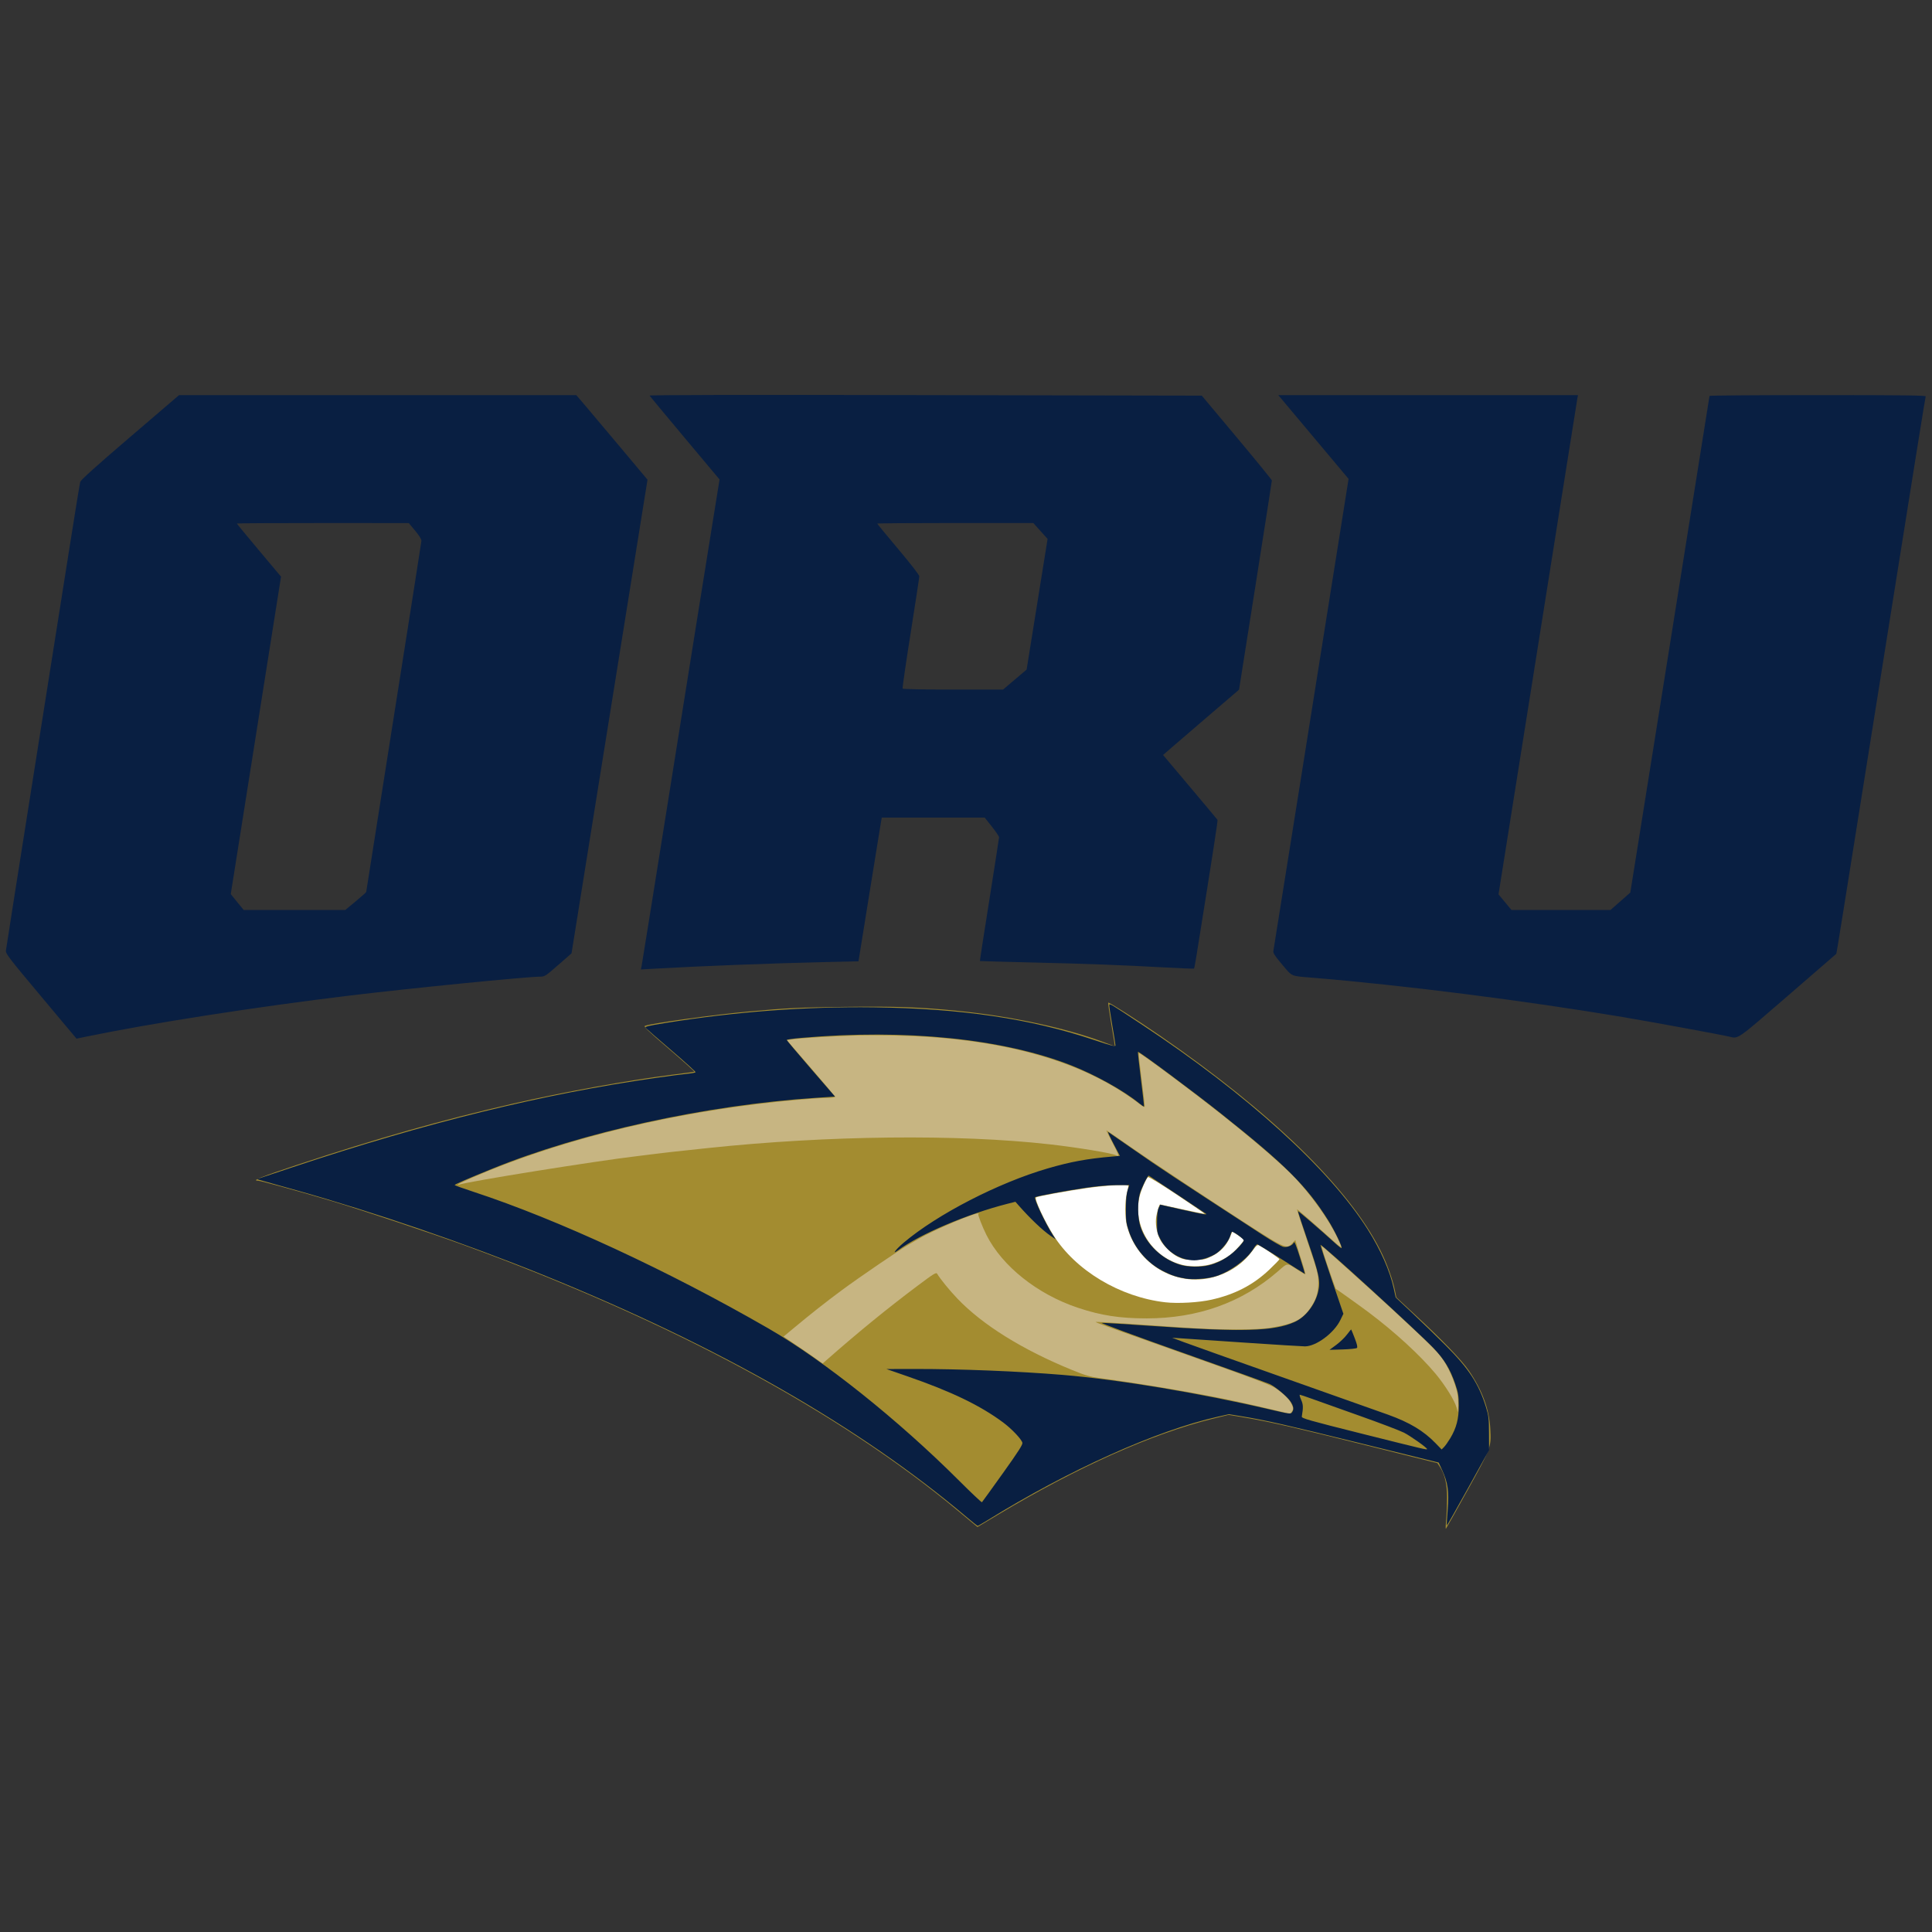
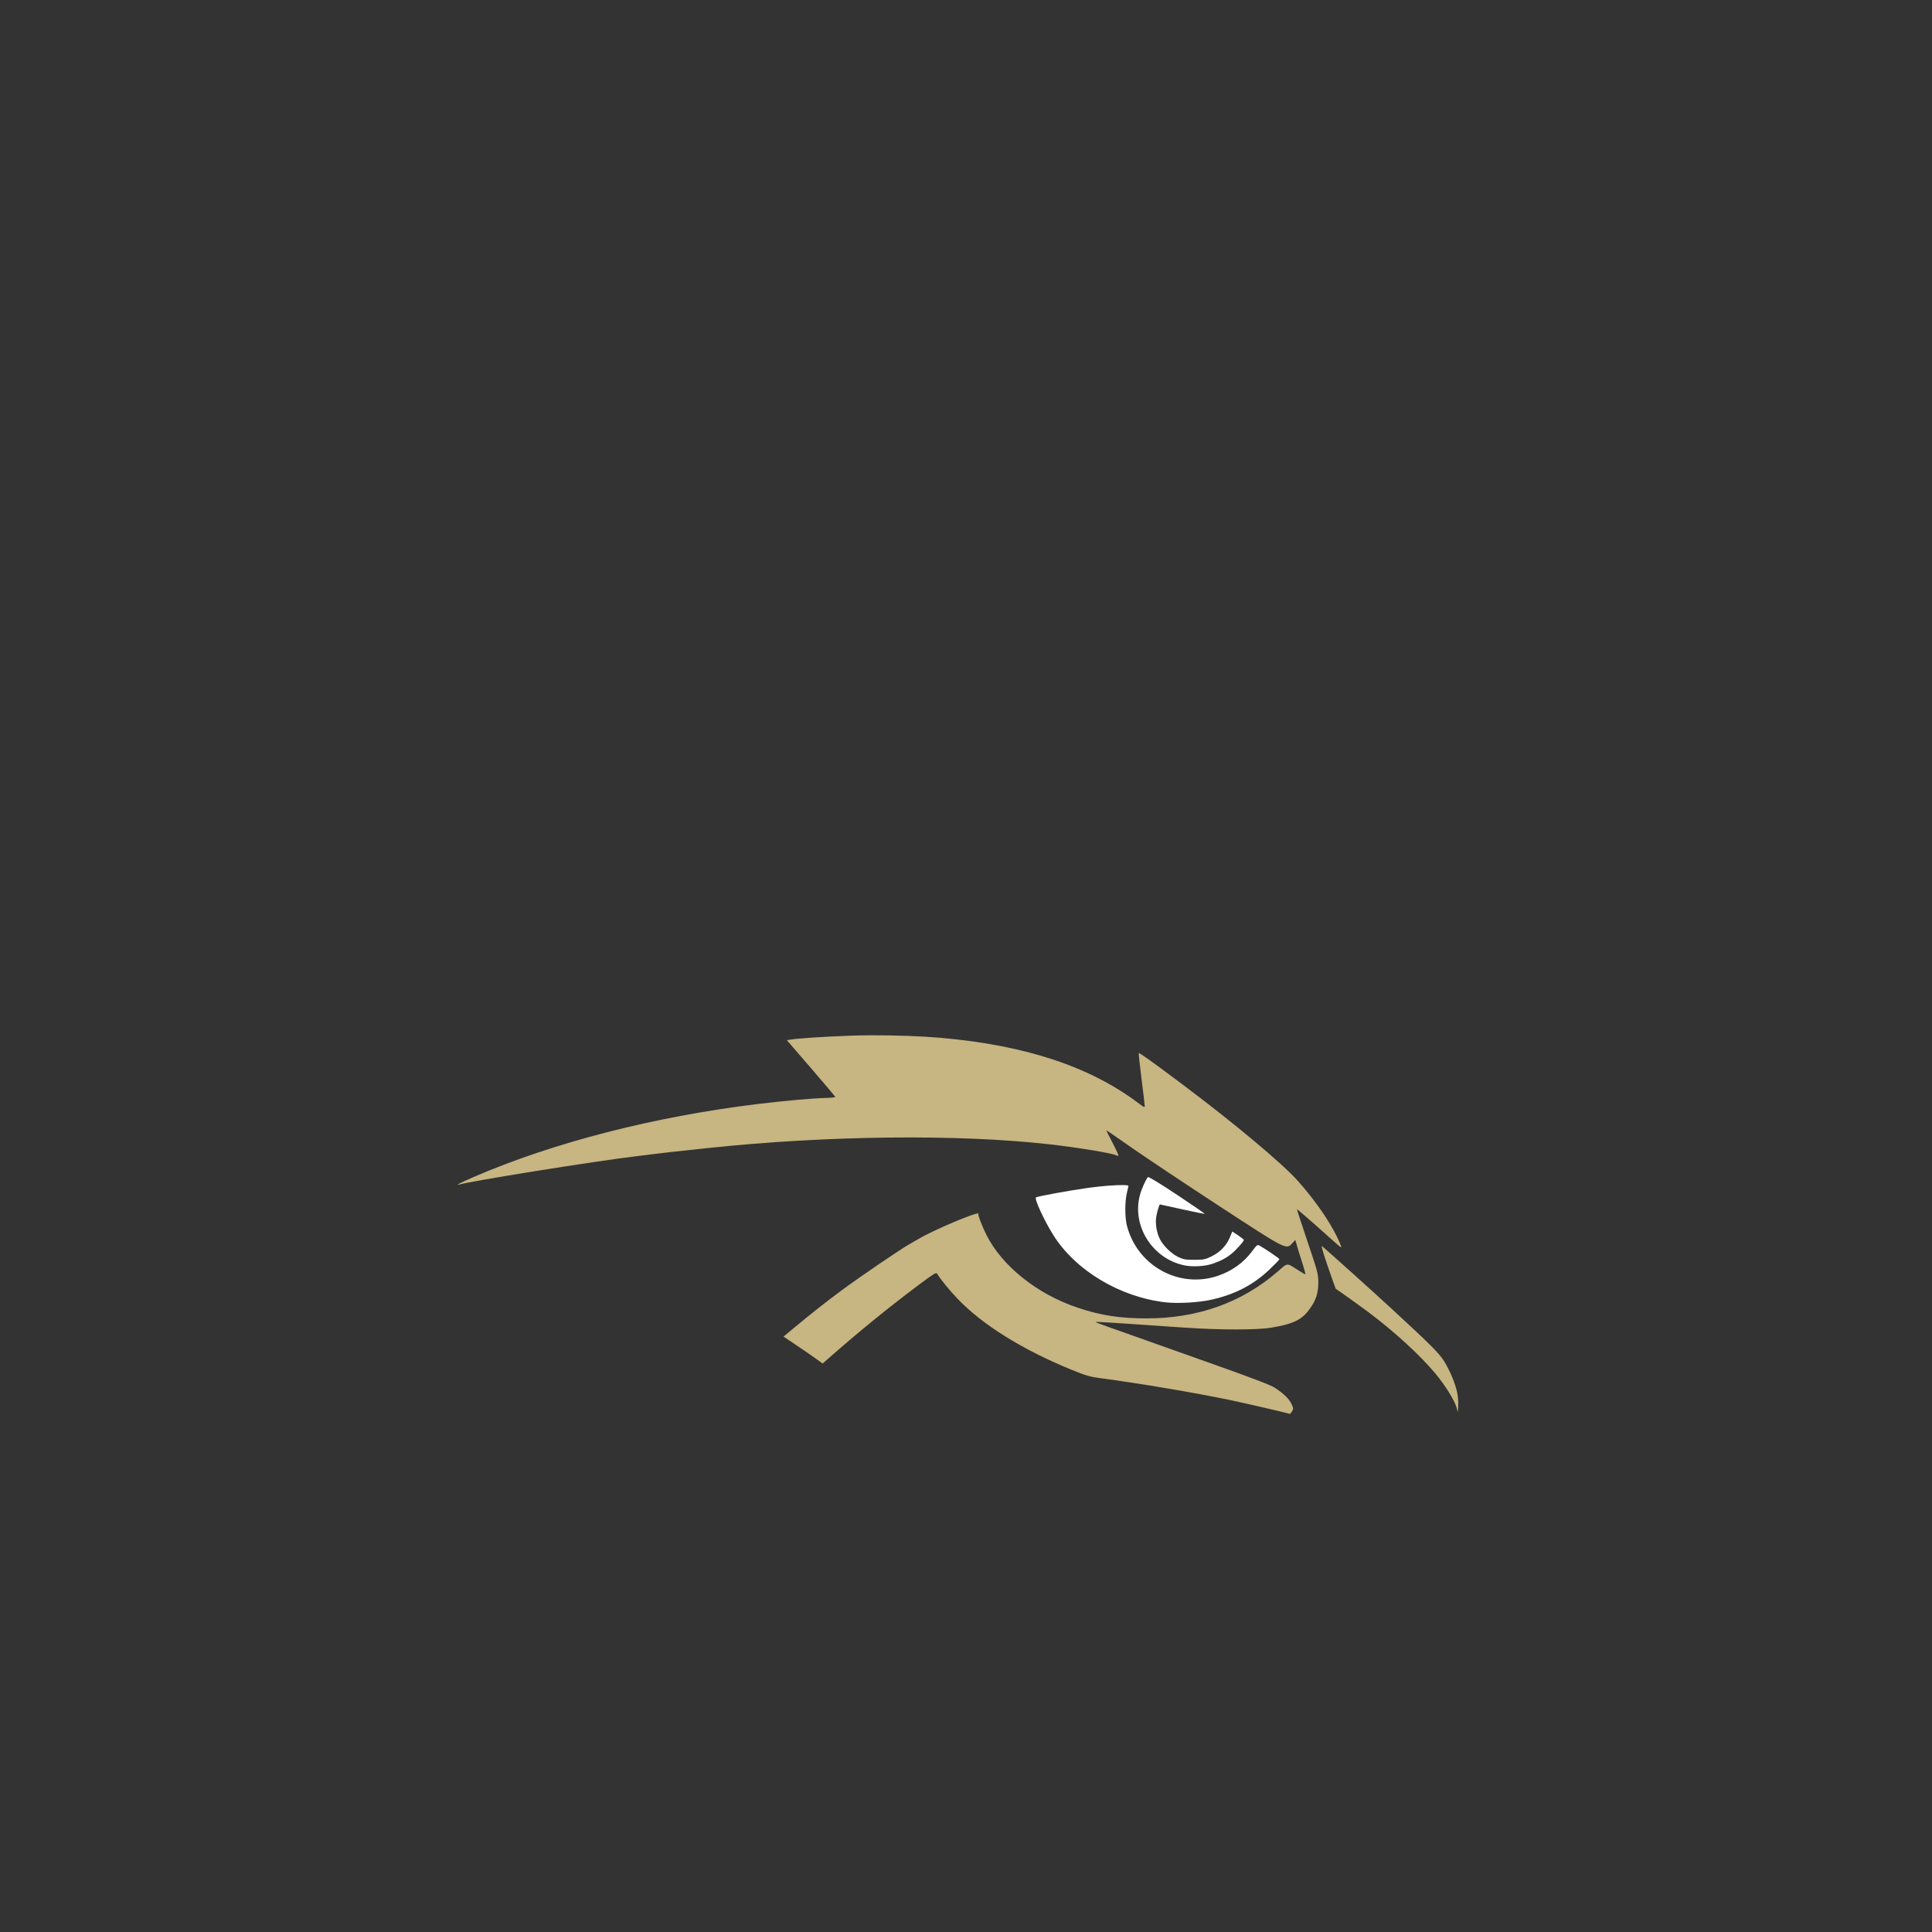
<svg xmlns="http://www.w3.org/2000/svg" width="250px" height="250px" viewBox="0 0 250 250" version="1.1">
  <rect x="0" y="0" width="250" height="250" fill="#333333" stroke="none" />
  <title>ORAL</title>
  <desc>Created with Sketch.</desc>
  <defs />
  <g id="Page-1" stroke="none" stroke-width="1" fill="none" fill-rule="evenodd">
    <g id="ORAL" fill-rule="nonzero">
      <g id="Oral_Roberts_Golden_Eagles_logo" transform="translate(0, 51)">
        <g id="Group" transform="translate(33.017, 78.427)">
-           <path d="M154.116,67.254 C154.179,66.566 154.228,65.252 154.226,64.334 C154.221,62.539 153.93,61.313 153.279,60.35 L152.974,59.898 L144.464,57.773 C134.769,55.352 131.307,54.556 128.164,54.027 L125.954,53.655 L123.839,54.177 C116.106,56.088 106.407,60.422 96.225,66.516 L93.465,68.167 L90.993,66.11 C75.555,53.243 53.772,41.503 27.41,31.836 C23.108,30.257 13.81,27.154 9.693,25.924 C6.116,24.855 0.662,23.351 0.361,23.351 C-0.486,23.351 0.703,22.872 5.475,21.29 C15.765,17.879 24.174,15.494 33.27,13.405 C39.955,11.87 48.106,10.386 53.918,9.647 C55.452,9.452 56.762,9.276 56.828,9.257 C56.894,9.238 55.424,7.915 53.562,6.318 C50.73,3.887 50.222,3.396 50.453,3.311 C51.362,2.976 59.416,1.868 63.962,1.453 C68.783,1.013 70.372,0.937 76.34,0.86 C82.825,0.776 86.112,0.894 90.958,1.384 C98.005,2.097 105.038,3.618 109.978,5.495 C110.656,5.753 111.226,5.964 111.244,5.964 C111.262,5.964 111.06,4.709 110.796,3.176 C110.532,1.642 110.349,0.355 110.389,0.314 C110.481,0.223 114.173,2.58 117.116,4.608 C131.491,14.518 141.477,24.231 145.558,32.273 C146.44,34.013 147.193,36.083 147.5,37.612 L147.668,38.451 L149.9,40.521 C153.645,43.994 156.103,46.541 157.053,47.93 C158.784,50.462 159.695,52.94 159.83,55.482 C159.956,57.856 159.941,57.896 156.894,63.395 C155.396,66.098 154.131,68.349 154.083,68.397 C154.035,68.445 154.047,67.922 154.11,67.234 L154.116,67.254 Z" id="Shape" fill="#A38C30" />
          <path d="M79.742,4.539 C78.723,4.543 77.745,4.561 76.854,4.595 C73.414,4.727 70.365,4.927 69.313,5.089 L68.795,5.169 L71.929,8.793 C73.652,10.788 75.063,12.464 75.063,12.519 C75.063,12.575 74.545,12.631 73.912,12.644 C72.246,12.68 68.313,13.028 65.018,13.432 C51.559,15.082 38.651,18.4 28.257,22.882 C27.26,23.312 26.381,23.727 26.304,23.803 C26.211,23.896 26.234,23.918 26.374,23.868 C27.509,23.461 44.23,20.783 49.393,20.181 C50.045,20.105 51.081,19.976 51.695,19.895 C52.752,19.755 53.954,19.621 58.554,19.134 C74.028,17.492 90.953,17.307 102.825,18.65 C106.388,19.052 110.871,19.79 111.382,20.059 C111.523,20.132 111.671,20.16 111.712,20.12 C111.752,20.079 111.404,19.323 110.939,18.439 C110.473,17.555 110.117,16.832 110.148,16.832 C110.179,16.832 111.699,17.876 113.525,19.153 C115.352,20.429 120.389,23.787 124.72,26.615 C133.488,32.34 133.408,32.299 134.195,31.459 L134.599,31.028 L134.824,31.824 C134.948,32.262 135.259,33.261 135.514,34.046 C135.77,34.83 135.937,35.471 135.886,35.471 C135.835,35.471 135.414,35.227 134.951,34.929 C133.438,33.954 133.668,33.937 132.295,35.127 C127.681,39.127 121.976,41.166 115.381,41.171 C111.895,41.173 109.465,40.799 106.459,39.797 C101.215,38.045 96.657,34.416 94.622,30.364 C94.101,29.33 93.465,27.681 93.586,27.681 C93.634,27.681 93.638,27.646 93.594,27.603 C93.368,27.377 87.665,29.792 85.884,30.868 C85.5,31.1 84.935,31.425 84.628,31.59 C83.66,32.112 78.161,35.857 75.909,37.529 C73.721,39.153 72.015,40.497 69.663,42.453 L68.37,43.528 L69.87,44.532 C70.695,45.084 71.833,45.867 72.4,46.272 L73.431,47.01 L74.021,46.491 C78.157,42.859 81.766,39.916 85.74,36.934 C87.819,35.374 88.125,35.187 88.251,35.398 C88.657,36.078 89.845,37.536 90.858,38.598 C94.107,42.003 99.269,45.22 105.694,47.843 C107.455,48.562 108.03,48.73 109.321,48.901 C114.518,49.592 121.58,50.784 126.202,51.75 C128.278,52.184 133.743,53.452 133.906,53.537 C133.924,53.546 134.038,53.401 134.161,53.214 C134.367,52.901 134.364,52.831 134.117,52.276 C133.824,51.618 133.099,50.905 131.961,50.156 C131.447,49.818 129.136,48.93 124.318,47.22 C117.196,44.693 116.391,44.407 113.437,43.354 C112.478,43.012 111.019,42.495 110.196,42.205 C109.373,41.915 108.721,41.656 108.748,41.629 C108.775,41.603 110.641,41.708 112.895,41.863 C115.15,42.018 118.532,42.249 120.412,42.377 C124.93,42.683 129.647,42.68 131.5,42.37 C134.29,41.903 135.407,41.372 136.381,40.052 C137.26,38.863 137.572,37.939 137.572,36.529 C137.572,35.433 137.5,35.16 136.173,31.23 C135.403,28.951 134.791,27.071 134.812,27.051 C134.849,27.018 137.142,29.017 139.56,31.19 C140.478,32.016 140.624,32.105 140.496,31.768 C139.636,29.491 137.497,26.271 134.932,23.388 C132.921,21.127 126.626,15.865 119.924,10.842 C116.085,7.965 114.414,6.769 114.338,6.845 C114.306,6.877 114.466,8.371 114.694,10.164 C114.922,11.957 115.109,13.539 115.11,13.68 C115.111,13.895 115.002,13.855 114.448,13.433 C108.131,8.626 99.779,5.843 88.744,4.87 C86.229,4.648 82.807,4.529 79.751,4.54 L79.742,4.539 Z M138.012,31.805 C137.95,31.826 138.304,33.015 138.821,34.511 C139.354,36.055 139.807,37.329 139.828,37.341 C140.14,37.529 143.122,39.663 144.12,40.414 C147.497,42.953 150.759,45.95 152.76,48.353 C153.988,49.829 155.225,51.823 155.464,52.713 L155.63,53.335 L155.674,52.505 C155.699,52.048 155.646,51.299 155.556,50.84 C155.328,49.667 154.609,47.927 153.851,46.715 C153.201,45.676 152.147,44.621 147.12,39.979 C144.653,37.701 138.242,31.944 138.02,31.806 C138.017,31.805 138.014,31.804 138.012,31.805 L138.012,31.805 Z" id="Shape" fill="#C7B582" />
          <path d="M115.555,22.889 C115.54,22.886 115.529,22.887 115.525,22.892 C115.262,23.16 114.682,24.467 114.477,25.252 C113.448,29.192 116.059,33.37 120.123,34.286 C121.237,34.538 122.861,34.455 123.915,34.094 C124.974,33.73 125.697,33.343 126.381,32.773 C127.001,32.257 127.935,31.206 127.935,31.025 C127.935,30.966 127.599,30.696 127.189,30.424 L126.442,29.93 L126.132,30.674 C125.685,31.75 124.876,32.597 123.78,33.134 C122.925,33.554 122.741,33.592 121.521,33.591 C120.354,33.59 120.097,33.544 119.408,33.207 C118.544,32.784 117.512,31.775 117.08,30.93 C116.64,30.071 116.447,28.84 116.612,27.952 C116.75,27.214 116.998,26.428 117.094,26.428 C117.12,26.428 118.417,26.712 119.976,27.059 C121.534,27.406 122.834,27.666 122.862,27.638 C122.891,27.609 121.281,26.5 119.283,25.174 C117.226,23.809 115.789,22.929 115.555,22.889 L115.555,22.889 Z M112.292,23.92 C111.312,23.91 109.483,24.045 107.837,24.277 C105.225,24.644 101.171,25.386 101.035,25.521 C100.821,25.736 102.082,28.473 103.273,30.378 C106.143,34.966 111.892,38.417 117.788,39.091 C119.404,39.275 122.107,39.121 123.753,38.75 C126.795,38.064 129.15,36.84 131.237,34.862 C131.953,34.183 132.538,33.577 132.538,33.514 C132.538,33.413 130.615,32.102 129.928,31.735 C129.695,31.611 129.577,31.704 129.044,32.434 C127.943,33.941 126.395,35.055 124.539,35.676 C119.522,37.352 114.12,34.348 112.799,29.146 C112.534,28.1 112.532,26.056 112.795,24.968 C112.906,24.509 113,24.086 113.002,24.029 C113.006,23.959 112.736,23.925 112.291,23.92 L112.292,23.92 Z" id="Shape" fill="#FFFFFF" />
        </g>
-         <path d="M125.092,145.319 C111.282,133.635 92.997,123.175 70.265,113.969 C60.168,109.877 48.464,105.861 38.388,103.032 C36.469,102.494 34.526,101.947 34.068,101.818 L33.236,101.583 L37.905,100.025 C55.145,94.272 70.276,90.555 84.983,88.46 C86.595,88.231 88.37,88 88.928,87.947 C89.486,87.893 89.971,87.804 90.006,87.747 C90.041,87.691 88.635,86.416 86.881,84.914 C85.127,83.413 83.623,82.1 83.538,81.998 C83.411,81.846 83.887,81.731 86.136,81.368 C95.146,79.915 104.245,79.233 113.07,79.348 C124.423,79.496 133.339,80.815 141.53,83.559 C143.794,84.318 144.345,84.459 144.345,84.282 C144.345,84.161 144.154,82.97 143.921,81.636 C143.689,80.301 143.516,79.129 143.538,79.03 C143.584,78.824 143.679,78.882 147.836,81.63 C161.38,90.583 172.063,100.287 177.003,108.124 C178.658,110.749 179.849,113.454 180.342,115.707 L180.6,116.889 L182.737,118.894 C183.911,119.997 185.848,121.875 187.041,123.067 C190.069,126.094 191.359,128.07 192.292,131.107 C192.627,132.2 192.668,132.556 192.676,134.485 L192.685,136.641 L189.974,141.541 C188.482,144.237 187.241,146.421 187.216,146.396 C187.191,146.371 187.243,145.448 187.332,144.347 C187.523,142.004 187.358,140.84 186.607,139.214 L186.164,138.256 L176.241,135.804 C166.372,133.366 163.752,132.771 160.645,132.263 L159.018,131.996 L157.557,132.326 C149.636,134.11 138.311,139.205 127.768,145.728 C127.129,146.124 126.564,146.446 126.512,146.445 C126.461,146.443 125.822,145.938 125.093,145.321 L125.092,145.319 Z M129.758,139.656 C131.777,136.829 132.355,135.926 132.296,135.691 C132.177,135.218 130.916,133.889 129.8,133.061 C126.846,130.864 123.091,129.055 117.42,127.094 L114.7,126.152 L118.327,126.145 C124.166,126.133 131.876,126.441 137.51,126.911 C144.774,127.517 155.324,129.275 164.286,131.374 C166.863,131.977 167.006,131.996 167.18,131.758 C167.46,131.377 167.402,130.964 166.98,130.339 C166.554,129.709 165.099,128.488 164.314,128.103 C164.035,127.967 158.956,126.138 153.027,124.04 C147.098,121.942 142.391,120.206 142.568,120.184 C142.745,120.161 145.681,120.338 149.093,120.576 C160.706,121.388 164.821,121.275 167.511,120.071 C168.938,119.432 170.166,117.855 170.572,116.137 C170.887,114.804 170.698,113.88 169.249,109.669 C168.515,107.535 167.938,105.766 167.966,105.737 C168.015,105.688 170.957,108.221 172.716,109.825 C173.165,110.236 173.563,110.543 173.599,110.507 C173.73,110.377 172.688,108.214 171.867,106.91 C169.039,102.424 166.348,99.741 158.103,93.185 C154.588,90.378 147.487,85.098 147.25,85.098 C147.216,85.098 147.387,86.678 147.631,88.61 C147.875,90.542 148.053,92.147 148.027,92.177 C148.001,92.207 147.711,92.012 147.383,91.745 C145.386,90.118 141.745,88.089 138.616,86.861 C129.803,83.4 117.178,82.116 103.647,83.307 C102.63,83.396 101.798,83.513 101.798,83.567 C101.798,83.621 103.205,85.292 104.924,87.28 L108.049,90.896 L105.586,91.059 C91.309,92.008 75.31,95.511 63.697,100.233 C60.391,101.577 58.834,102.254 58.831,102.347 C58.83,102.386 59.943,102.785 61.306,103.232 C72.215,106.819 86.413,113.397 99.401,120.881 C106.553,125.003 116.211,132.71 124.115,140.607 C125.69,142.18 127.016,143.431 127.062,143.389 C127.108,143.346 128.323,141.663 129.761,139.65 L129.758,139.656 Z M153.483,114.458 C152.294,114.269 151.569,114.029 150.473,113.463 C148.415,112.399 146.803,110.507 146.067,108.292 C145.733,107.287 145.688,106.94 145.694,105.41 C145.698,104.236 145.77,103.458 145.916,103.011 L146.131,102.35 L144.514,102.35 C143.507,102.35 141.974,102.485 140.447,102.708 C137.983,103.067 134.058,103.797 133.936,103.919 C133.753,104.101 135.31,107.395 136.282,108.882 L136.596,109.362 L135.952,108.921 C134.915,108.209 133.291,106.665 131.822,104.994 L131.395,104.508 L130.371,104.768 C125.155,106.095 119.049,108.693 116.185,110.805 C115.348,111.422 115.912,110.671 116.935,109.804 C121.288,106.123 129.186,102.051 135.577,100.192 C138.568,99.322 140.672,98.936 143.967,98.653 L144.914,98.571 L144.074,96.977 C143.612,96.1 143.311,95.429 143.406,95.485 C143.5,95.542 145.022,96.595 146.787,97.824 C150.133,100.155 151.558,101.097 163.318,108.752 C164.584,109.577 165.82,110.292 166.063,110.343 C166.574,110.449 167.275,110.151 167.428,109.762 C167.494,109.594 167.745,110.213 168.203,111.667 C168.576,112.851 168.869,113.827 168.855,113.836 C168.841,113.844 167.479,112.988 165.83,111.933 C164.18,110.877 162.767,110.013 162.691,110.011 C162.614,110.009 162.394,110.264 162.202,110.577 C161.289,112.066 158.891,113.759 157.031,114.227 C155.998,114.488 154.345,114.595 153.483,114.458 L153.483,114.458 Z M156.231,112.769 C157.565,112.494 158.942,111.731 159.989,110.687 C160.516,110.162 160.947,109.638 160.947,109.522 C160.947,109.298 159.572,108.303 159.404,108.406 C159.349,108.44 159.262,108.641 159.211,108.852 C159.052,109.514 158.166,110.656 157.414,111.169 C156.662,111.681 155.383,112.088 154.535,112.086 C152.769,112.08 151.075,111.039 150.195,109.42 C149.739,108.583 149.716,108.473 149.719,107.149 C149.721,106.216 149.79,105.615 149.928,105.324 L150.135,104.89 L153.064,105.551 C155.659,106.137 156.264,106.239 156.052,106.056 C155.962,105.977 148.75,101.173 148.657,101.129 C148.522,101.065 147.738,102.637 147.497,103.454 C147.178,104.539 147.203,106.542 147.552,107.666 C148.278,110.01 150.438,112.048 152.893,112.708 C153.785,112.947 155.239,112.974 156.231,112.769 L156.231,112.769 Z M184.663,136.512 C184.663,136.336 182.512,134.809 181.665,134.382 C181.127,134.112 178.584,133.144 176.014,132.232 C173.443,131.32 170.66,130.327 169.829,130.027 C168.999,129.726 168.264,129.48 168.198,129.48 C168.132,129.48 168.206,129.771 168.364,130.126 C168.638,130.743 168.652,131.101 168.452,132.307 C168.415,132.532 169.323,132.789 176.362,134.554 C184.286,136.54 184.663,136.629 184.663,136.512 L184.663,136.512 Z M187.661,135.113 C188.46,133.783 188.772,132.583 188.763,130.871 C188.757,129.604 188.696,129.234 188.307,128.089 C187.658,126.177 186.873,124.879 185.5,123.448 C183.453,121.312 171.007,109.944 170.867,110.083 C170.837,110.113 171.492,112.133 172.323,114.572 L173.834,119.006 L173.435,119.826 C172.619,121.502 170.302,123.22 168.858,123.22 C168.516,123.22 165.011,123.002 161.068,122.736 C157.126,122.47 153.399,122.218 152.785,122.177 L151.669,122.101 L153.134,122.653 C153.939,122.956 159.84,125.057 166.247,127.322 C172.654,129.586 178.681,131.722 179.64,132.069 C182.422,133.074 184.218,134.154 185.762,135.751 L186.546,136.56 L186.852,136.254 C187.021,136.086 187.384,135.572 187.66,135.113 L187.661,135.113 Z M172.904,123.032 C173.38,122.682 174.004,122.082 174.291,121.699 C174.578,121.316 174.828,121.017 174.846,121.036 C174.865,121.054 175.072,121.566 175.306,122.174 C175.602,122.94 175.688,123.322 175.588,123.423 C175.508,123.503 174.676,123.59 173.74,123.618 L172.038,123.668 L172.904,123.032 L172.904,123.032 Z M5.311,77.922 C1.129,72.933 0.725,72.407 0.767,71.999 C0.792,71.753 2.38,61.662 4.295,49.574 C6.21,37.487 8.338,24.029 9.025,19.668 C9.712,15.307 10.322,11.571 10.38,11.364 C10.455,11.101 12.378,9.37 16.831,5.557 L23.176,0.125 L48.872,0.125 L74.569,0.125 L75.67,1.412 C76.276,2.119 78.35,4.583 80.279,6.886 L83.787,11.073 L78.871,41.719 L73.955,72.365 L72.232,73.871 C70.591,75.304 70.475,75.378 69.886,75.378 C68.201,75.378 53.152,76.872 45.364,77.812 C33.137,79.288 19.606,81.395 11.17,83.138 L9.901,83.4 L5.311,77.924 L5.311,77.922 Z M46.033,65.629 C46.778,65.011 47.387,64.469 47.387,64.423 C47.387,64.377 48.989,54.211 50.946,41.832 C52.904,29.452 54.517,19.179 54.532,19.002 C54.55,18.789 54.278,18.343 53.728,17.682 L52.898,16.685 L41.772,16.681 C35.653,16.679 30.646,16.707 30.646,16.742 C30.646,16.777 31.933,18.339 33.505,20.212 L36.365,23.619 L34.399,36.04 C33.318,42.872 31.854,52.116 31.147,56.581 L29.86,64.699 L30.696,65.726 L31.532,66.753 L38.105,66.753 L44.677,66.753 L46.032,65.63 L46.033,65.629 Z M223.795,83.145 C222.661,82.878 213.631,81.217 209.984,80.605 C197.311,78.479 181.539,76.479 169.875,75.52 C166.95,75.279 167.264,75.415 165.907,73.807 C164.93,72.652 164.719,72.321 164.776,72.038 C164.815,71.847 166.39,61.988 168.275,50.13 C170.161,38.272 172.078,26.222 172.535,23.354 C172.992,20.485 173.623,16.524 173.936,14.552 L174.505,10.967 L169.956,5.546 L165.408,0.125 L184.798,0.125 L204.188,0.125 L204.118,0.508 C204.079,0.718 202.95,7.807 201.609,16.26 C200.268,24.714 198.762,34.197 198.262,37.334 C197.763,40.47 196.578,47.918 195.63,53.884 L193.907,64.731 L194.745,65.742 L195.583,66.752 L201.991,66.752 L208.399,66.752 L209.68,65.623 L210.962,64.494 L216.084,32.414 C218.902,14.77 221.209,0.287 221.211,0.23 C221.214,0.172 227.523,0.125 235.232,0.125 C246.386,0.125 249.234,0.161 249.184,0.299 C249.121,0.469 248.014,7.374 243.12,38.099 C238.252,68.656 237.654,72.387 237.615,72.427 C237.593,72.449 234.757,74.905 231.313,77.884 C224.666,83.634 224.967,83.423 223.797,83.147 L223.795,83.145 Z M83.017,74.041 C83.064,73.82 84.455,65.156 86.108,54.79 C87.762,44.424 89.49,33.595 89.948,30.726 C90.406,27.858 91.305,22.255 91.945,18.277 L93.11,11.044 L88.624,5.689 C86.156,2.743 84.099,0.271 84.053,0.194 C83.996,0.102 95.91,0.079 119.739,0.125 L155.511,0.194 L160.043,5.607 C162.536,8.584 164.577,11.088 164.579,11.171 C164.581,11.254 163.626,17.38 162.457,24.783 L160.332,38.244 L156.562,41.475 C154.489,43.252 152.276,45.153 151.646,45.7 L150.5,46.694 L153.983,50.83 C155.899,53.105 157.5,55.019 157.541,55.085 C157.603,55.185 157.066,58.66 154.817,72.706 C154.678,73.57 154.539,74.302 154.508,74.334 C154.477,74.365 152.821,74.301 150.829,74.192 C144.88,73.867 141.02,73.722 133.745,73.549 C129.947,73.458 126.822,73.372 126.801,73.358 C126.78,73.343 127.329,69.782 128.022,65.444 C128.709,61.109 129.276,57.463 129.276,57.345 C129.276,57.227 128.858,56.604 128.347,55.961 L127.417,54.792 L120.758,54.792 L114.099,54.792 L113.962,55.592 C113.886,56.032 113.209,60.217 112.457,64.893 L111.089,73.394 L107.034,73.486 C99.667,73.655 90.837,73.996 84.513,74.357 L82.928,74.448 L83.011,74.044 L83.017,74.041 Z M131.32,36.937 L132.845,35.642 L134.201,27.189 L135.558,18.736 L134.634,17.707 L133.709,16.677 L123.613,16.677 C118.059,16.677 113.515,16.711 113.515,16.752 C113.515,16.794 114.739,18.28 116.235,20.056 C117.827,21.946 118.955,23.403 118.956,23.57 C118.956,23.727 118.453,27.033 117.838,30.916 C117.222,34.8 116.754,38.035 116.798,38.105 C116.843,38.178 119.589,38.232 123.336,38.232 L129.795,38.232 L131.319,36.937 L131.32,36.937 Z" id="Shape" fill="#091F42" />
      </g>
    </g>
  </g>
</svg>